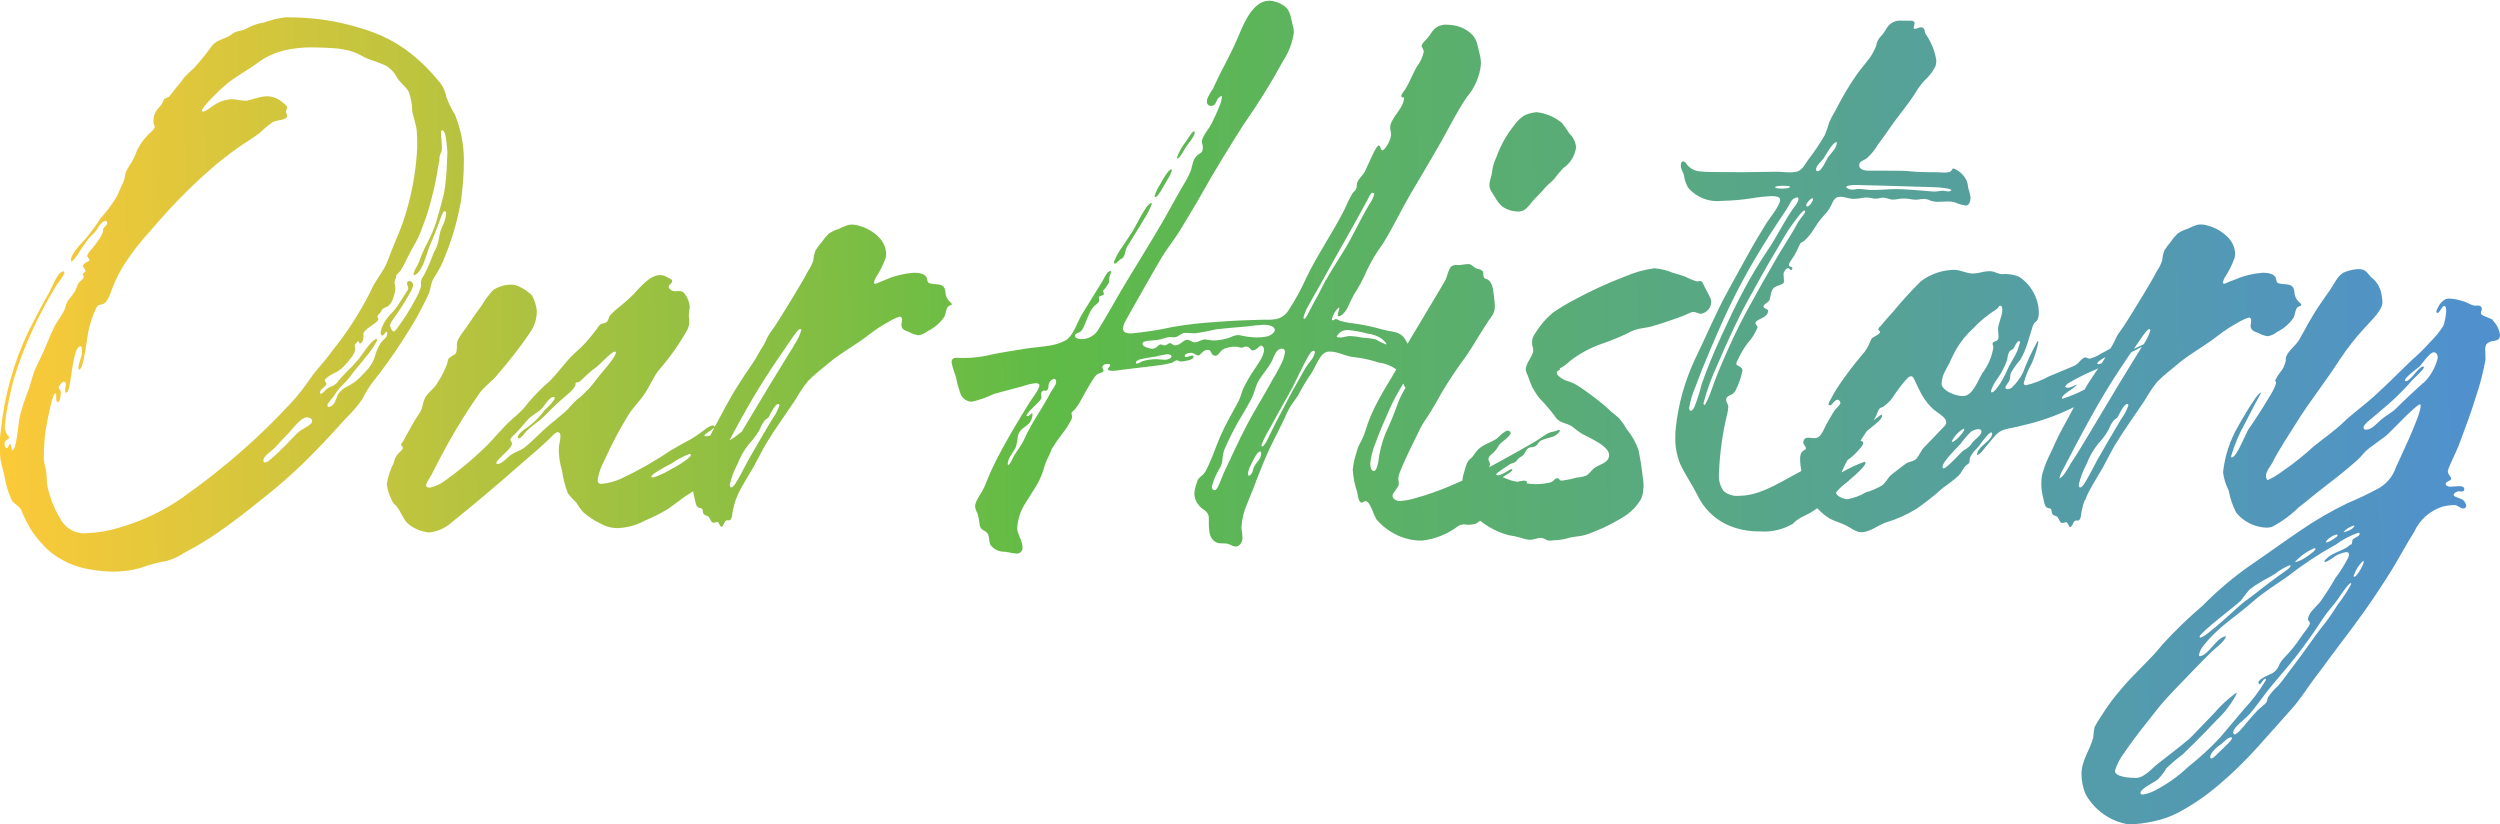
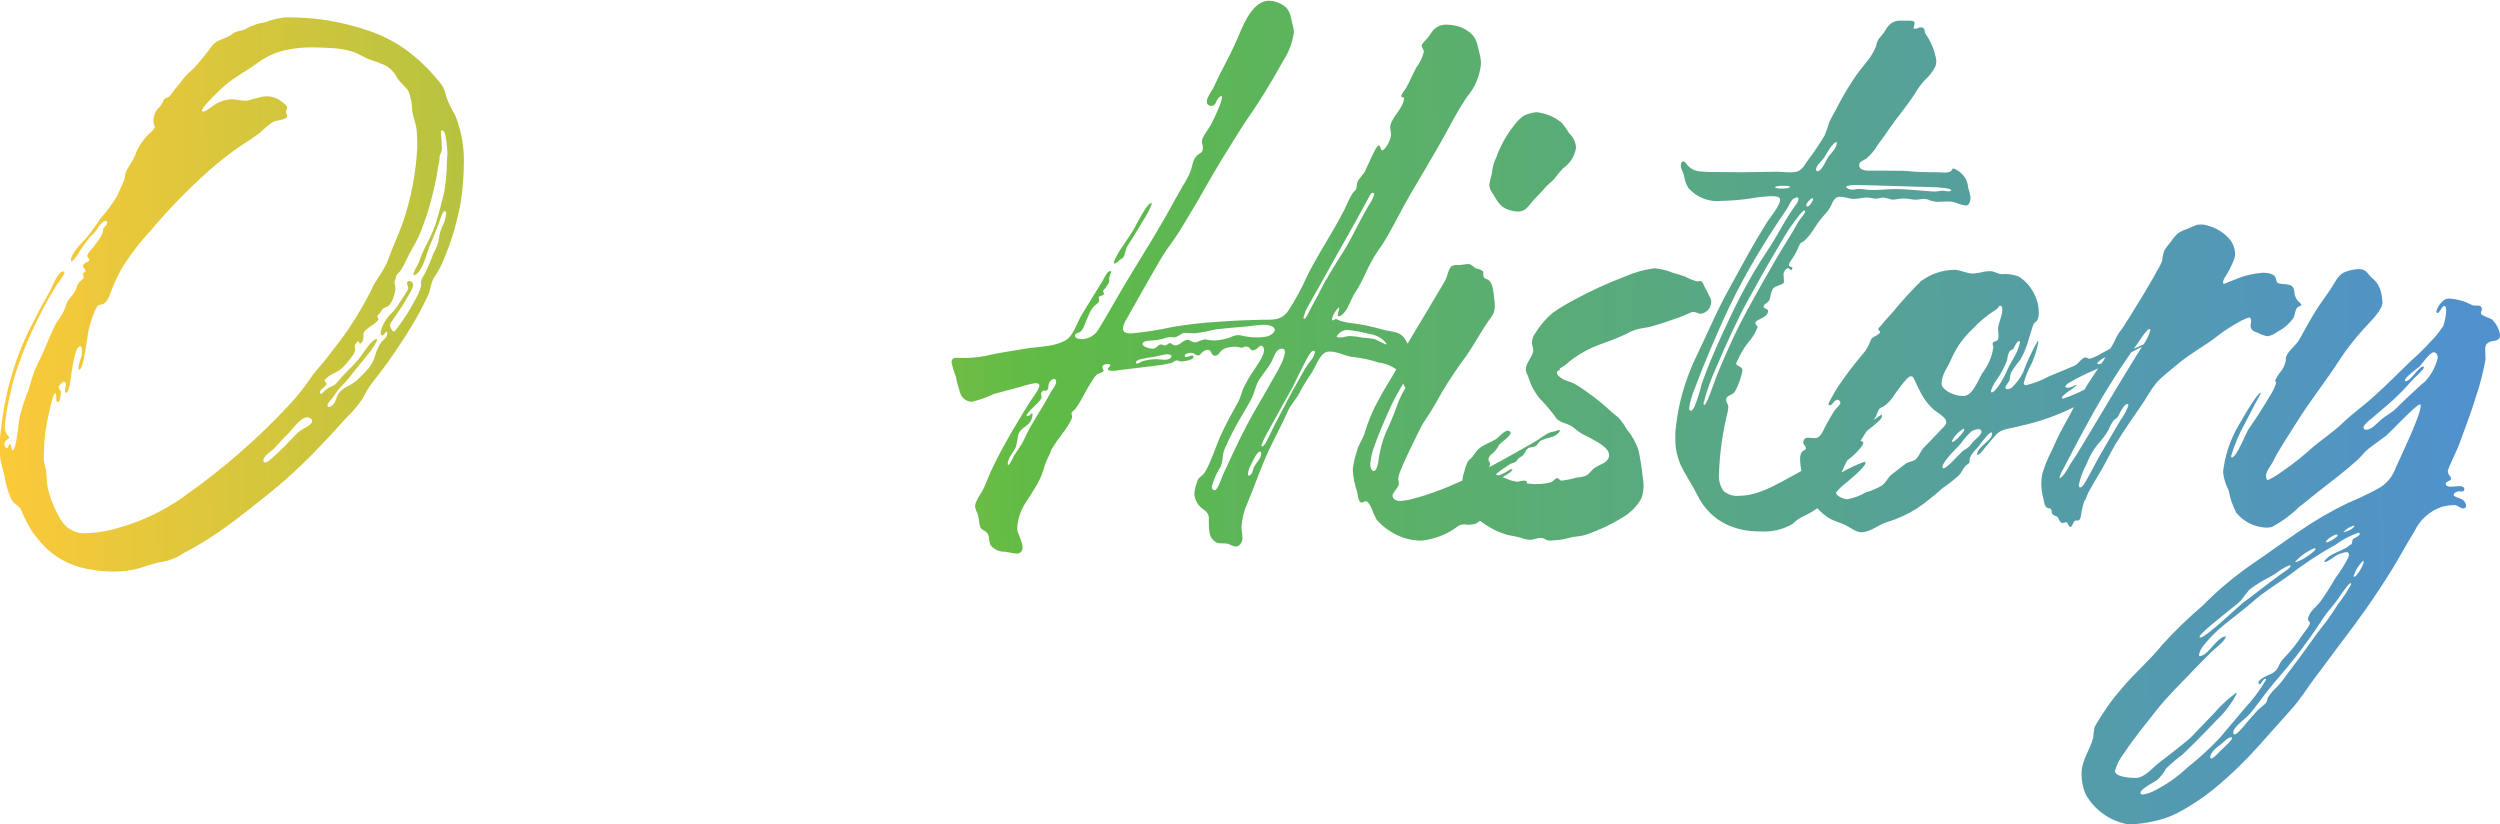
<svg xmlns="http://www.w3.org/2000/svg" xmlns:xlink="http://www.w3.org/1999/xlink" id="Layer_2" data-name="Layer 2" viewBox="0 0 213.68 70.43">
  <defs>
    <style>
      .cls-1 {
        fill: url(#linear-gradient);
      }

      .cls-1, .cls-2, .cls-3, .cls-4, .cls-5, .cls-6, .cls-7, .cls-8, .cls-9, .cls-10, .cls-11, .cls-12 {
        stroke-width: 0px;
      }

      .cls-2 {
        fill: url(#linear-gradient-11);
      }

      .cls-3 {
        fill: url(#linear-gradient-12);
      }

      .cls-4 {
        fill: url(#linear-gradient-10);
      }

      .cls-5 {
        fill: url(#linear-gradient-4);
      }

      .cls-6 {
        fill: url(#linear-gradient-2);
      }

      .cls-7 {
        fill: url(#linear-gradient-3);
      }

      .cls-8 {
        fill: url(#linear-gradient-8);
      }

      .cls-9 {
        fill: url(#linear-gradient-9);
      }

      .cls-10 {
        fill: url(#linear-gradient-7);
      }

      .cls-11 {
        fill: url(#linear-gradient-5);
      }

      .cls-12 {
        fill: url(#linear-gradient-6);
      }
    </style>
    <linearGradient id="linear-gradient" x1="-2.03" y1="21.28" x2="210.58" y2="18.4" gradientUnits="userSpaceOnUse">
      <stop offset="0" stop-color="#ffca39" />
      <stop offset=".43" stop-color="#5fbb46" />
      <stop offset="1" stop-color="#5091cd" />
    </linearGradient>
    <linearGradient id="linear-gradient-2" x1="-2.13" y1="13.79" x2="210.47" y2="10.91" xlink:href="#linear-gradient" />
    <linearGradient id="linear-gradient-3" x1="97.7" y1="18.51" x2="161.65" y2="17.65" xlink:href="#linear-gradient" />
    <linearGradient id="linear-gradient-4" x1="-2.09" y1="17.03" x2="210.52" y2="14.15" xlink:href="#linear-gradient" />
    <linearGradient id="linear-gradient-5" x1="-2.11" y1="15.63" x2="210.5" y2="12.75" xlink:href="#linear-gradient" />
    <linearGradient id="linear-gradient-6" x1="-2.07" y1="18.22" x2="85.59" y2="17.03" xlink:href="#linear-gradient" />
    <linearGradient id="linear-gradient-7" x1="-1.65" y1="49.32" x2="210.96" y2="46.44" xlink:href="#linear-gradient" />
    <linearGradient id="linear-gradient-8" x1="-1.97" y1="25.84" x2="210.64" y2="22.96" xlink:href="#linear-gradient" />
    <linearGradient id="linear-gradient-9" x1="-1.87" y1="33.14" x2="210.74" y2="30.26" xlink:href="#linear-gradient" />
    <linearGradient id="linear-gradient-10" x1="152.94" y1="45.43" x2="201" y2="44.78" xlink:href="#linear-gradient" />
    <linearGradient id="linear-gradient-11" x1="-1.98" y1="24.98" x2="210.63" y2="22.1" xlink:href="#linear-gradient" />
    <linearGradient id="linear-gradient-12" x1="-1.97" y1="25.43" x2="210.63" y2="22.54" xlink:href="#linear-gradient" />
  </defs>
  <g id="Layer_1-2" data-name="Layer 1">
    <g>
      <path class="cls-1" d="M95.27,22.52h0c.08.01.22-.08.37-.25.14-.15.29-.15.39-.31.16-.26.14-.6.31-.88.09-.16.83-1.31,1.4-2.28.29-.43.52-.89.71-1.37,0-.04-.02-.07-.06-.07-.38,0-1.32,1.98-1.53,2.32-.24.37-.56.85-.86,1.31-.33.43-.6.91-.8,1.41,0,.09.03.13.07.14Z" />
-       <path class="cls-6" d="M100.65,13.55h0c.18,0,.64-.87.72-.99.11-.18.74-.91.74-1.2,0-.1-.02-.14-.06-.14-.13,0-.41.46-.74.95-.3.39-.54.82-.71,1.28,0,.06,0,.09.06.09Z" />
-       <polygon class="cls-7" points="129.69 18.08 129.68 18.08 129.68 18.08 129.69 18.08" />
-       <path class="cls-5" d="M99.2,16.36c.22-.36.41-.73.63-1.09.15-.22.26-.46.33-.72,0-.03-.01-.09-.04-.09-.04,0-.12.06-.27.2-.25.33-.48.68-.66,1.05-.22.32-.39.67-.5,1.05,0,.06.02.09.07.09.12-.01.34-.34.43-.49Z" />
+       <path class="cls-5" d="M99.2,16.36Z" />
      <path class="cls-11" d="M128.45,17.68c.36.25.79.38,1.23.4.17.01.34-.02.5-.08.38-.17.69-.68.97-.98.29-.3.61-.61.88-.94.24-.29.54-.49.8-.77.24-.32.49-.63.76-.92.61-.41,1.02-1.06,1.12-1.79-.04-.46-.24-.88-.58-1.2-.19-.31-.4-.61-.63-.89-.61-.51-1.36-.83-2.16-.92-.38.03-.74.13-1.08.29-.31.21-.59.48-.81.79-.68.84-1.21,1.79-1.57,2.81-.19.38-.3.79-.35,1.21,0,.23-.23.77-.23,1.14,0,.4.31.72.5,1.06.16.3.37.57.64.79Z" />
      <polygon class="cls-12" points="98.78 16.85 98.77 16.85 98.77 16.85 98.78 16.85" />
      <path class="cls-10" d="M213.07,27.35c-.19-.17-1.02-.36-1.02-.57,0-.18.07-.22.08-.37,0-.16-.12-.29-.27-.29,0,0-.01,0-.02,0h-.32c-.28,0-.64-.3-1.08-.4-.34-.11-.68-.17-1.04-.2-.16-.01-.32.02-.47.1-.34.25-.58.6-.69,1,0,.08.03.13.11.13.17,0,.36-.6.58-.6.14,0,.15.32.15.47-.03.42-.11.83-.24,1.23-.34.53-.74,1.01-1.19,1.45-.47.53-.98,1.02-1.51,1.48-1.08,1.04-2.12,2.09-3.23,3.1-.86.78-1.81,1.44-2.65,2.25-.76.73-1.68,1.35-2.52,2.04-.84.77-1.73,1.48-2.67,2.12-.38.29-.79.54-1.23.74-.04,0-.16-.07-.16-.39,0-.35.48-.94.55-1.1.55-1.12,1.28-2.16,1.93-3.22.66-1.08,1.4-2.11,2.14-3.14.58-.81,1.16-1.63,1.7-2.47.61-.92,1.29-1.79,2.03-2.6.45-.51,1.43-1.41,1.58-2.08.02-.07.02-.15.02-.22-.02-.35-.07-.69-.17-1.02-.15-.44-.42-.82-.79-1.09-.33-.34-.44-.7-1.05-.7-.44.01-.88.11-1.29.29-.54.27-.83,1-1.16,1.47-.32.47-.66.93-.98,1.41-.6.91-1.14,1.89-1.65,2.83-.29.53-.92.92-1.14,1.49-.03.11-.04.22-.03.33-.07.38-.24.74-.5,1.03-.15.19-.28.4-.39.63-.04.14.09.18.07.25-.12.37-.29.73-.5,1.05-.58.98-1.21,1.97-1.86,2.9-.2.28-1.02,2.42-1.43,2.42-.05,0-.06-.04-.06-.12.29-.98.69-1.93,1.2-2.83.58-1.15,1.18-2.27,1.36-2.58-.16-.09-.78.86-1.28,1.69-.35.58-.64,1.1-.68,1.17-.7,1.2-1.14,2.54-1.29,3.93.06.54.23,1.07.48,1.56.12.67.34,1.31.65,1.91.64.77,1.57,1.23,2.57,1.27.16,0,.32-.02.47-.06.85-.45,1.63-1.02,2.32-1.7.56-.42,1.1-.89,1.64-1.31,1.14-.89,2.29-1.75,3.36-2.72.34-.31.61-.71.97-.98.46-.36.97-.7,1.44-1.06.35-.27,2.61-2.71,2.93-2.71.05,0,.06.05.06.15,0,.82-1.95,4.84-2.11,5.22-.27.81-.84,1.48-1.6,1.87-.82.44-1.67.84-2.53,1.2-1.45.7-2.84,1.51-4.15,2.42-1.41.95-2.78,1.96-4.17,2.9-1.46,1.02-2.83,2.18-4.08,3.45-1.21,1.03-2.36,2.14-3.44,3.33-1.1,1.38-2.45,2.49-3.56,3.85-.59.67-1.13,1.4-1.6,2.16-.23.33-.44.68-.63,1.03-.06.3-.1.6-.12.91-.26,1.04-1,1.92-1,3.1,0,.58.12,1.15.33,1.69.77,1.42,2.16,2.39,3.75,2.63h0c.71-.03,1.42-.12,2.11-.28.7-.14,1.38-.38,2.01-.7,1.27-.67,2.45-1.48,3.54-2.41,1.17-.99,2.26-2.06,3.29-3.2.98-1.07,1.93-2.18,2.9-3.25.81-.89,1.41-1.91,2.14-2.86.69-.89,1.34-1.82,2.03-2.72.75-.98,1.49-1.97,2.2-2.98.78-1.11,1.53-2.25,2.25-3.41.65-1.06,1.23-2.17,1.89-3.21.46-1.02,1.33-1.79,2.39-2.14.35-.09.72-.14,1.08-.14.23,0,.46.29.73.29.13,0,.23-.09.24-.21,0-.01,0-.02,0-.03-.03-.22-.16-.42-.35-.54-.18-.11-.73-.2-.72-.39,0-.14.28-.3.44-.3.09,0,.18.02.26.02.1.01.2-.06.21-.17,0-.01,0-.02,0-.03,0-.18-.18-.26-.42-.26s-.54.05-.77.05c-.21,0-.4-.09-.4-.27,0-.2.45-.2.47-.42.01-.14-.29-.34-.29-.63,0-.27.73-1.64.98-2.33.49-1.33,1-2.65,1.41-4.01.36-1.04.63-2.11.83-3.19,0-.06,0-.12,0-.18,0-.17-.02-.39-.02-.6-.02-.18.01-.37.09-.54.16-.18.4-.28.64-.29.28-.05.54-.12.53-.52-.06-.46-.28-.89-.61-1.23ZM201.17,44.92s.05,0,.07.02c-.1.31-.78.55-.94.54.23-.27.53-.46.87-.55ZM199.71,45.69c.05,0,.09.02.09.07,0,.15-.77.6-.93.6-.04,0-.06-.02-.06-.05,0-.17.65-.61.9-.62ZM197.82,46.85s.09.02.09.07c0,0,0,.02,0,.02,0,.09-.37.39-.77.65-.27.2-.58.35-.9.45h0s-.06,0-.08-.01c.46-.51,1.02-.91,1.66-1.18ZM191.5,51.38c.24-.34.49-.66.76-.98.28-.22.58-.43.89-.61.29-.19.89-.48,1.32-.75.37-.3.79-.55,1.23-.73.05,0,.08.02.08.07,0,.14-.51.47-.52.48-.42.28-.81.59-1.22.89-.76.56-1.47,1.16-2.24,1.7-.34.24-3.26,3.04-3.72,3.04h0c-.06,0-.08-.02-.08-.07,0-.33,3.24-2.77,3.49-3.05ZM189.97,64c-.39.39-.81.83-.94.83h0c-.07,0-.12-.03-.12-.12,0-.35.53-.84.95-1.12.11-.07.54-.57.83-.57.06,0,.09.03.08.09-.03.18-.4.5-.79.89ZM199.78,51.73c-.35.51-.66,1.04-1.05,1.52-.99,1.23-1.85,2.57-2.82,3.81-.42.53-.78,1.11-1.24,1.6-.31.28-.58.59-.81.93-.1.19-.06.3-.14.43-.12.2-.62.53-.8.74-.33.37-.68.74-.99,1.13-.04.05-.69.88-.92.88h0c-.08,0-.13-.03-.13-.18,0-.45,1.09-1.19,1.41-1.57.49-.57.92-1.19,1.38-1.79.8-1.03,1.69-1.99,2.5-3.03.87-1.11,1.66-2.22,2.42-3.4.39-.59.9-1.1,1.3-1.69.06-.09.84-1.27,1.03-1.27.03,0,.04.02.04.08-.34.63-.73,1.23-1.18,1.79ZM200.9,46.53c-.53.55-1.46.65-2,1.17-.15.14-.24.25-.24.28s.03.05.08.05c.21,0,.83-.5.98-.57.26-.14.54-.23.83-.27.13,0,.22.05.22.2,0,.1-.03.2-.07.29-.31.61-.68,1.18-1.09,1.73-.39.69-.83,1.37-1.29,2.02-.32.42-1.05.94-1.05,1.52,0,.14.16.14.16.31,0,.24-.53.83-.7,1.1-.44.67-.94,1.3-1.51,1.88-.2.2-.35.43-.45.68-.11.26-.3.48-.54.62-.08.05-1.17.45-1.2.79,0,.05.03.15.1.15.14,0,.29-.47.51-.47.03,0,.04.06.04.1-.53.9-1.16,1.73-1.87,2.49-.92,1.11-1.87,2.2-2.03,2.41-.86.92-1.78,1.77-2.77,2.55-.87.83-1.86,1.52-2.94,2.06-.29.15-.61.24-.93.29-.11,0-.19-.04-.19-.14,0-.36,1.18-.91,1.46-1.13.29-.28.54-.61.74-.96.44-.43.91-.83,1.41-1.2.22-.21,1.7-1.64,2.93-2.96.68-.64,1.25-1.39,1.68-2.22,0-.05-.01-.08-.05-.08-.68.5-1.31,1.08-1.86,1.72-.95.98-1.94,2.04-2.15,2.22-.86.72-1.75,1.4-2.64,2.09-.53.41-1.19,1.24-1.91,1.24-.42,0-1.79-.06-1.79-.6.16-.56.44-1.09.8-1.55.84-1.27,1.82-2.45,2.76-3.65.94-1.2,2.02-2.21,3.06-3.32.52-.55,1.06-1.08,1.6-1.62.31-.31,1.21-.97,1.27-1.36-.62,0-1.29,1.16-1.8,1.5-.12.1-.26.16-.41.19-.07,0-.1-.04-.1-.11.07-.3.2-.58.4-.81.54-.67,1.15-1.28,1.82-1.81.8-.66,1.66-1.28,2.4-1.94.92-.82,2.02-1.47,3.02-2.19,1.27-.99,2.61-1.88,4.02-2.65.59-.44,1.24-.78,1.93-1.03.1,0,.15.01.15.09,0,.2-.5.36-.57.45-.12.16-.02.32-.18.49ZM201.22,49.3h0s-.05,0-.05-.07c.16-.5.44-.95.82-1.3.02,0,.04.06.04.09,0,.26-.59,1.28-.81,1.28ZM207.11,32.73c-.78.71-1.56,1.43-2.3,2.17-.36.36-.9.63-1.29.97-.37.32-.81.86-1.3.86h0c-.11,0-.2-.07-.21-.18,0-.27.64-.73.8-.87.57-.5,1.17-.98,1.73-1.49.59-.55,1.14-1.12,1.67-1.73.1-.12.95-.85.97-1.07,0-.04-.02-.06-.08-.06-.36,0-1.07,1.25-1.46,1.25-.08,0-.09-.03-.09-.07,0-.27,1.21-1.13,1.28-1.21.17-.19.86-1.19,1.18-1.19.26,0,.35.26.35.49-.2.82-.63,1.57-1.23,2.15Z" />
      <path class="cls-8" d="M178.2,42.8c.13-.35.28-.69.47-1.02.34-.62.72-1.21,1.07-1.83.36-.65.68-1.32,1.06-1.96.79-1.31,1.7-2.54,2.54-3.81.3-.54.65-1.06,1.04-1.54.53-.55,1.16-1.02,1.74-1.51,1.1-.94,2.38-1.58,3.5-2.48.51-.39,1.04-.74,1.61-1.05.31-.19.64-.35.98-.46.16,0,.2.13.2.27,0,.14-.02.27-.05.41,0,.45.36.52.64.63.25.15.53.24.82.29.3-.05.57-.18.81-.37.57-.28,1.05-.7,1.41-1.22.12-.24.13-.68.32-.87.13-.13.34-.12.34-.22,0-.04-.04-.1-.12-.18-.22-.17-.37-.4-.44-.67-.05-.27-.02-.59-.27-.77-.27-.19-.68-.13-.98-.19s-.3-.15-.36-.43c-.08-.41-.66-.51-1.11-.51-.82.06-1.62.25-2.38.58-.19.07-.37.14-.55.21-.12.07-.25.12-.38.15-.08,0-.11-.04-.11-.1.02-.14.06-.27.13-.39.36-.54.65-1.12.87-1.73.03-.11.04-.23.04-.35-.02-.54-.25-1.05-.65-1.43-.46-.46-1.04-.79-1.67-.96-.3-.11-.63-.13-.95-.07-.27.1-.54.21-.8.34-.3.09-.58.22-.84.4-.21.2-.4.42-.56.67-.21.24-.4.49-.57.76-.11.29-.17.59-.2.9-.11.3-.25.59-.43.85-.16.31-.33.62-.51.92-.37.65-.77,1.29-1.16,1.93-.38.62-.76,1.25-1.16,1.86-.21.32-.47.62-.64.95-.1.24-.22.48-.35.71-.06.09-.11.18-.16.27-.27.15-.53.31-.82.45-.3.19-.62.34-.96.43-.16,0-.24-.11-.36-.11-.16,0-.34.17-.49.33-.16.2-.36.35-.6.44-.69.3-1.39.58-2.08.87-.6.33-1.23.57-1.89.73-.14,0-.22-.05-.22-.18.16-.6.4-1.18.71-1.73.23-.56.42-1.14.54-1.73,0-.08-.02-.13-.06-.13-.49.87-.91,1.78-1.26,2.71-.24.47-.55.89-.93,1.25-.1.09-.24.15-.38.15-.11,0-.18-.05-.18-.14,0-.19.28-.42.34-.61.07-.22.05-.45.14-.67.23-.38.49-.75.78-1.08.25-.42.45-.88.6-1.35.17-.51.3-1.03.47-1.53.14-.43.33-.29.45-.65.05-.17.08-.34.07-.52,0-.64-.19-1.27-.52-1.83-.29-.5-.7-.93-1.19-1.24-.46-.18-.95-.25-1.44-.21-.18-.01-.35-.06-.51-.13-.19-.09-.39-.13-.6-.12-.15,0-.31.02-.46.05-.29.08-.58.13-.87.15-.63,0-1.1-.32-1.65-.32-1.03.02-2.02.36-2.84.98-.83.82-1.62,1.68-2.36,2.59-.35.39-.72.78-1.04,1.2-.1.1-.24.19-.24.33,0,.08.15.13.15.2,0,.15-.18.23-.3.31-.34.22-.41.15-.55.55-.16.41-.39.79-.69,1.12-.7.82-1.35,1.68-1.96,2.58-.27.39-.51.81-.73,1.23-.08.12-.14.25-.18.39,0,.06.03.1.14.1.18,0,.38-.48.64-.48.14.03.24.15.24.29,0,.15-.38.46-.49.63-.25.37-.46.77-.69,1.16-.19.33-.39.94-.73,1.14-.09.05-.2.07-.31.07-.18,0-.37-.04-.54-.04-.08,0-.16.02-.23.05-.12.09-.19.23-.18.38,0,.14.22.32.22.47,0,.19-.21.11-.4.41-.07.17-.1.36-.09.54,0,.33.05.66.1.99-.07.04-.13.09-.2.12-1.39.72-3.05,1.83-4.65,1.98-.15.01-.31.03-.49.03-.47.04-.94-.1-1.3-.41-.3-.42-.44-.93-.4-1.45.06-1.75.3-3.49.72-5.19.05-.19.07-.37.08-.57,0-.2-.18-.33-.18-.59,0-.22.15-.3.33-.39.2-.07.36-.2.46-.39.28-.54.48-1.11.6-1.71,0-.39-.53-.38-.53-.58.02-.14.08-.28.16-.39.22-.5.5-.97.83-1.4.36-.39.64-.84.83-1.33,0-.17-.18-.18-.18-.39s.75-.43.91-.64c.09-.1.16-.22.18-.36,0-.21-.4-.2-.4-.39s.39-.35.48-.51c.12-.2.11-.57.23-.82.12-.26.16-.32.65-.5.32-.12.39-.17.39-.31,0-.08-.01-.18-.02-.32,0-.11-.02-.22-.02-.31,0-.21.23-.51.39-.51.1,0,.16.16.24.16s.12-.08.13-.15c.02-.15-.3-.12-.3-.25,0-.22.22-.47.33-.64.11-.16.21-.33.3-.51.08-.14.14-.29.21-.45.04-.11.09-.2.16-.3.07-.08.13-.04.34-.22.27-.26.52-.55.72-.87.14-.21.28-.42.4-.61.19-.26.39-.52.61-.75.25-.26.45-.56.6-.89.19-.47.38-.62.73-.62s.72.16,1.05.18h.11c.38,0,.81-.12,1.12-.12.21.02.43.05.64.1.04,0,.08,0,.11,0,.25,0,.41-.09.68-.09.23.04.45.1.67.17.05,0,.09,0,.14,0,.23,0,.45-.07.63-.08.1,0,.2-.01.29-.01.2,0,.4.02.6.06.12.02.25.04.38.04.17,0,.33-.02.49-.05.09-.01.17-.02.26-.02.2.02.39.07.56.16.2.06.42.1.63.09.27,0,.55-.03.82-.03.22,0,.43.02.64.09.3.13.61.22.93.26.26,0,.38-.42.38-.68-.04-.28-.11-.55-.2-.82-.02-.23-.07-.45-.15-.66-.23-.46-.62-.82-1.1-1.01-.17,0-.11.2-.31.28-.14.05-.28.07-.43.07-.33,0-.53-.03-.73-.03-.23,0-.76,0-1.42-.02-.51-.01-.87-.08-1.46-.1-.89-.02-2.49-.01-2.91-.01-.52,0-.81-.2-.81-.42,0-.35.13-.34.61-.61.39-.34.73-.75.99-1.2.35-.46.69-.93,1.01-1.41.68-.99,1.49-1.92,2.14-2.93.24-.42.53-.82.87-1.18.38-.34.69-.75.91-1.21.04-.15.06-.31.06-.47-.13-.83-.46-1.62-.95-2.31-.07-.15,0-.32-.16-.45-.05-.04-.12-.07-.19-.07-.17,0-.35.13-.5.13-.11,0-.14-.03-.14-.08.04-.13.07-.27.08-.41,0-.15-.15-.19-.34-.2h-.38c-.13,0-.25,0-.37,0-.43-.05-.85.11-1.14.43-.23.28-.34.58-.61.86-.25.24-.4.55-.45.88-.19.48-.45.93-.79,1.33-.33.43-.69.84-.95,1.23-.59.86-1.12,1.76-1.6,2.69-.21.43-.49.84-.67,1.28-.1.37-.23.74-.38,1.09-.43.73-.9,1.44-1.42,2.11-.28.39-.49.87-.96,1-.2.05-.4.07-.6.06-.41,0-.85-.06-1.2-.05l-2.87.04c-.76,0-1.95-.02-2.73-.02-.29,0-.57-.02-.86-.05-.47-.02-.91-.26-1.18-.65-.06-.11-.16-.18-.28-.21-.12,0-.2.12-.2.39,0,.29.22.54.28.85.04.37.17.73.37,1.04.71.82,1.79,1.23,2.87,1.1.85-.02,1.69-.09,2.53-.22.56-.1,1.12-.16,1.68-.19.5,0,.76.1.76.32,0,.48-.92,1.6-1.14,1.94-.58.93-1.13,1.86-1.65,2.81-.56.99-1.1,2-1.65,3-1.06,1.91-1.89,3.94-2.85,5.9-.86,1.85-1.42,3.83-1.63,5.85-.03.27-.05.55-.04.82-.02.77.13,1.54.42,2.26.43.93,1.04,1.79,1.5,2.72.51,1.04,1.34,1.89,2.38,2.41.91.44,1.92.65,2.93.63h-.01c.98.08,1.96-.15,2.81-.64.23-.24.5-.44.79-.59.46-.2.89-.45,1.3-.74,0,0,.01,0,.02-.01.31.35.67.65,1.07.89.42.22.89.35,1.32.55.45.21.87.61,1.39.61h0c.77-.01,1.45-.65,2.16-.86.9-.27,1.76-.66,2.56-1.16.78-.54,1.52-1.13,2.23-1.77.47-.32.92-.67,1.35-1.05.24-.24.35-.57.58-.82.1-.11.25-.17.31-.26.08-.12.02-.32.08-.46.08-.18.19-.34.31-.49.17-.2.37-.38.51-.58.26-.35.78-1.07,1-1.08.04,0,.07.03.07.11,0,.47-.79.88-1.14,1.38-.1.13-.15.28-.15.44.11-.02.21-.08.29-.16.15-.16.29-.33.42-.5.3-.35.59-.72.9-1.06.21-.22.47-.38.77-.46.42-.13.9-.17,1.34-.31,1.58-.34,3.11-.88,4.56-1.6-.36.67-.71,1.34-1.08,2-.33.59-.57,1.21-.86,1.81-.31.59-.56,1.21-.75,1.85-.07.29-.1.58-.1.87,0,.44.07.88.18,1.3.07.28.08.67.37.79.1.05.17-.01.27.09.09.1.05.23.09.34.1.28.34.18.5.37.11.14.17.48.4.48.15,0,.24-.07.32-.07.05,0,.1.05.16.18.06.13.12.23.18.24.05,0,.1-.04.18-.17.09-.15.1-.3.26-.38.07-.02.13-.02.2,0,.28,0,.29-.53.33-.76.06-.34.15-.67.27-.99ZM158.43,15.81c.09,0,.18,0,.27,0,.19,0,1.69.04,3.29.09,1.23.04,2.53.08,3.34.1.2,0,1.45.08,1.45.26,0,.07-.2.11-.28.1-.12,0-.32-.06-.4-.06-.23,0-.51.07-.72.07h0c-.33,0-.66-.05-.99-.07-.78-.05-1.54-.14-2.36-.14-.76,0-1.52.11-2.3.07-.29-.02-.54-.08-.83-.08-.2,0-.4.06-.59.06-.1,0-.2-.02-.29-.06-.16-.07-.22-.13-.22-.17,0-.11.39-.15.63-.17ZM155.85,13.56c.26-.36.71-1.32,1.13-1.43,0,.03.01.07.01.1,0,.41-.49.87-.7,1.15-.21.29-.57,1.26-.96,1.26h0c-.09,0-.11-.1-.11-.18,0-.28.49-.71.64-.91ZM154.91,16.93s.06.03.06.07c0,.18-.31.65-.49.65h0c-.08,0-.1-.05-.1-.11,0-.18.38-.6.54-.6ZM151.72,16.01c0-.08.26-.13.65-.13.47,0,.63.04.63.08,0,.11-.35.16-.69.16-.3,0-.59-.04-.59-.12ZM144.85,34.73c-.05.09-.17.38-.34.38h0c-.1,0-.14-.17-.14-.24.1-.59.27-1.18.51-1.73.34-.93.81-2.1,1.31-3.28.56-1.32,1.15-2.65,1.62-3.63.72-1.51,1.52-2.99,2.39-4.44.58-.97,1.18-1.92,1.8-2.85.25-.37.5-.74.74-1.11.14-.21.35-.72.55-.84.09-.06.2-.11.31-.12.08,0,.12.05.12.13-.02.18-.1.35-.21.49-.94,1.24-1.59,2.69-2.47,3.97-.75,1.12-1.44,2.28-2.07,3.47-.66,1.24-1.26,2.52-1.84,3.78-.61,1.34-1.2,2.74-1.69,4.13-.15.64-.35,1.27-.59,1.88ZM145.67,34.62s-.07-.04-.07-.16c.29-1.1.68-2.18,1.16-3.21.4-.96.87-2.01,1.33-2.98.46-.98.9-1.88,1.27-2.53s.73-1.33,1.1-1.99c.43-.77.87-1.54,1.33-2.3s.89-1.59,1.43-2.3c.12-.16.81-1.16,1-1.16.04,0,.07.02.07.1,0,.14-.29.44-.43.64-.23.31-.39.67-.59,1-.41.7-.86,1.38-1.27,2.07-.91,1.56-1.8,3.13-2.66,4.71-.83,1.52-1.54,3.07-2.22,4.67-.33.76-.62,1.53-.89,2.3-.03.09-.41,1.13-.56,1.14ZM164.47,38.21c-.29.31-.41.7-.67.99-.25.28-.61.21-.92.44-.4.3-.81.61-1.2.92-.35.28-.47.7-.85.95-.43.25-.89.45-1.37.58-.48.29-1.01.48-1.56.58h0c-.25,0-.91-.22-.98-.56.21-.26.44-.5.7-.7.21-.17,1.83-1.48,1.83-1.85,0-.04-.03-.08-.07-.09,0,0-.01,0-.02,0-.68.24-1.33.56-1.96.91.15-.36.31-.71.51-1.05.34-.25.66-.52.93-.84.12-.15.42-.43.42-.64,0-.11-.13-.14-.24-.18.18-.27.36-.55.54-.83.08-.06.17-.13.25-.2.51-.4,1.04-.82,1.05-1.06,0-.05,0-.14-.06-.14-.23.15-.45.32-.67.48.07-.11.14-.22.21-.33.09-.17.15-.45.26-.6.13-.19.17-.12.37-.23.41-.28.75-.66,1-1.09.3-.44.63-.87.99-1.27.17-.19.29-.24.39-.24.12,0,.19.09.31.36.19.41.37.8.58,1.18.26.47.59.89.98,1.26.3.27.85.55,1.06.89.04.09.07.18.07.28,0,.21-.29.42-.5.65-.44.48-.9.94-1.35,1.41ZM168.61,37.79c-.17.29-.43.53-.74.68-.24.13-1.41,1.53-1.75,1.56h0c-.06,0-.09-.03-.09-.12,0-.48,1.35-1.74,1.55-1.98.27-.38.57-.73.91-1.05.17-.11.37-.18.58-.2.16,0,.29.05.29.24,0,.25-.61.69-.75.88ZM166.82,37.72c.22-.45.57-.82,1.01-1.08.04,0,.06.02.06.08,0,.18-.78,1.05-1.02,1.05h0s-.05-.02-.05-.06ZM169.39,31.98c-.34.56-.8,1.87-1.59,1.87h0c-.88,0-1.85-.58-1.85-1.03.01-.41.13-.8.33-1.16.23-.4.44-.81.62-1.23.42-.88,1-1.67,1.72-2.33.59-.64,1.26-1.19,2-1.65.18-.11.23-.32.32-.32.19,0,.2.21.2.35,0,.58-.36,1.12-.36,1.69,0,.2.04.42.04.61,0,.1-.02.2-.07.28-.06.06-.15.1-.23.12-.12.04-.22.07-.21.22,0,.09.07.18.07.28-.13.84-.48,1.63-1.01,2.3ZM170.93,32.82c-.21.32-.52.73-.7.72-.04,0-.06-.05-.06-.14.13-.38.32-.73.56-1.04.35-.5.63-1.04.83-1.61.02-.24.08-.47.17-.68.1-.15.23-.14.35-.26.07-.07.3-.67.5-.67.04,0,.07.07.07.17-.1.35-.22.69-.38,1.01-.23.43-.49.82-.69,1.27-.18.43-.4.84-.65,1.24ZM182.87,29.11c.32-.48.68-.98.82-.98.08,0,.11.04.1.13-.13.41-.32.8-.56,1.16-.13.07-.27.11-.39.19-.15.07-.3.14-.46.21.16-.23.33-.47.48-.7ZM179.76,30.63c.06-.04.13-.07.2-.1-.1.17-.2.35-.32.52-.08.03-.16.06-.25.08-.09,0-.13-.03-.13-.07,0-.09.19-.25.5-.43ZM176.34,34.08c-.05,0-.1-.02-.1-.07,0-.14.24-.33.51-.53.28-.17.55-.37.79-.6-.24.04-.53.26-.79.26-.15,0-.22-.04-.22-.1s.09-.17.24-.28c.76-.45,1.55-.84,2.37-1.18.07-.03.13-.06.2-.1-.32.47-.64.95-.95,1.44-.08.12-.14.25-.21.37-.58.31-1.2.57-1.83.77ZM176.94,39.72c-.24.37-.53.98-.92,1.18.06-.3.18-.58.34-.83.15-.29.31-.59.46-.88.29-.55.58-1.11.87-1.66.63-1.18,1.27-2.35,1.95-3.5.66-1.12,1.36-2.21,2.09-3.29.14-.21.29-.42.43-.63.31-.15.61-.31.91-.47-.27.45-.6.97-.95,1.54-.71,1.15-1.41,2.31-2.1,3.47-.69,1.15-1.37,2.3-2.07,3.45-.33.55-.67,1.09-1.03,1.62ZM177.81,41.66c-.11,0-.13-.07-.13-.24.14-.61.36-1.2.66-1.75.23-.61.55-1.18.96-1.7.37-.39.69-.82.95-1.29.1-.29.26-.55.45-.79.13-.12.25-.13.33-.29.07-.14.51-1.07.78-1.07.06,0,.1.04.11.09,0,0,0,.01,0,.02-.15.44-.37.86-.65,1.23-.66,1.13-1.34,2.25-1.98,3.39-.31.55-.57,1.12-.89,1.66-.1.17-.39.74-.59.74h0Z" />
-       <path class="cls-9" d="M81.4,26.06s-.04-.09-.12-.18c-.22-.17-.37-.4-.44-.67-.05-.27-.02-.59-.27-.77-.27-.19-.68-.13-.98-.19-.31-.06-.3-.15-.36-.43-.08-.41-.66-.51-1.11-.51-.82.06-1.62.25-2.38.58-.19.07-.37.14-.55.22-.12.07-.25.12-.38.15-.07,0-.11-.04-.11-.1.02-.14.06-.27.13-.39.36-.54.65-1.12.87-1.73.03-.11.04-.23.04-.35-.02-.54-.25-1.05-.64-1.43-.46-.46-1.04-.79-1.67-.96-.3-.11-.63-.13-.95-.07-.27.1-.54.21-.8.34-.3.09-.58.22-.84.4-.21.2-.4.42-.56.67-.21.23-.4.49-.57.75-.11.29-.17.59-.2.9-.11.3-.25.59-.43.85-.16.31-.33.62-.51.92-.37.65-.77,1.29-1.16,1.93-.38.62-.76,1.25-1.16,1.86-.21.31-.47.62-.64.95-.1.24-.22.48-.35.71-.35.52-.6,1.08-.97,1.6-.42.59-.81,1.2-1.2,1.81-.8,1.25-1.47,2.6-2.18,3.9-.07.13-.13.26-.19.4-.12.03-.25.07-.34.07-.13,0-.18-.02-.18-.06,0-.15.89-.6.89-.76,0-.04-.04-.1-.18-.1-.32,0-.83.49-1.01.6-.27.2-.55.39-.84.56-.6.32-1.18.64-1.77.99-1.35.92-2.77,1.72-4.25,2.41-.52.23-1.07.38-1.63.43-.26-.01-.33-.13-.33-.35.09-.56.28-1.09.54-1.59.34-.75.7-1.48,1.08-2.2.32-.59.65-1.17,1.01-1.75.41-.67.91-1.11,1.35-1.76.41-.59.76-1.41,1.18-1.99.95-1.08,1.78-2.25,2.49-3.5.12-.23.19-.49.18-.76,0-.09-.01-.17-.02-.26-.01-.08-.02-.16-.02-.24.01-.22.04-.44.08-.66,0-.04,0-.07,0-.11-.04-.4-.19-.77-.43-1.08-.11-.16-.3-.25-.5-.23-.1,0-.2.01-.3.01-.16.01-.32-.04-.43-.15-.1-.1-.14-.16-.14-.22,0-.2.3-.3.3-.48s-.18-.19-.38-.32c-.19-.13-.42-.2-.65-.21-.86,0-1.67,1-2.23,1.6-.48.48-.99.92-1.52,1.34-.19.16-.37.33-.53.51-.15.19-.11.45-.33.59-.19.13-.34.05-.55.23-.08.09-.15.18-.21.28-.2.25-.38.51-.59.75-.33.41-.7.8-1.09,1.15-.92.76-1.57,1.82-2.43,2.65-.63.54-1.21,1.13-1.75,1.76-.38.51-.82.97-1.32,1.37-.96.81-1.71,1.87-2.64,2.71-.99.94-2.04,1.81-3.15,2.6-.39.31-.85.52-1.34.63-.24,0-.32-.08-.32-.2,0-.24.33-.64.47-.92.46-.93.94-1.83,1.44-2.73.81-1.44,1.69-2.85,2.64-4.2.41-.58.98-.95,1.45-1.49.51-.6,1.01-1.2,1.5-1.82.49-.62.94-1.24,1.37-1.88.39-.55.6-1.2.59-1.88-.05-.45-.19-.89-.4-1.29-.41-.42-.91-.73-1.47-.91-.1-.02-.2-.03-.3-.03-.55,0-1.1.16-1.56.46-.37.4-.7.84-.98,1.32-.49.64-.93,1.32-1.39,1.98-.23.3-.45.61-.63.94-.07.13-.1.27-.1.42,0,.2,0,.41-.04.61-.06.25-.18.23-.42.4-.33.23-.27.17-.37.62-.2.55-.46,1.07-.78,1.55-.27.55-.74.8-1.06,1.29-.15.28-.25.58-.29.9-.08.24-.21.47-.36.68-.32.47-.56.92-.84,1.42-.14.26-.3.53-.42.78-.06.13-.18.15-.19.31,0,.08.15.17.15.23,0,.2-.17.3-.46.6-.16.22-.27.46-.32.73-.3.57-.49,1.18-.59,1.81.05.47.2.93.42,1.35.14.34.22.32.39.52.36.42.54,1.01.92,1.44.53.48,1.2.77,1.91.82h0c.69-.08,1.35-.36,1.87-.83,1.07-.85,2.11-1.72,3.15-2.6.75-.63,1.49-1.27,2.23-1.92.68-.58,1.35-1.17,2.03-1.76.3-.26.59-.54.89-.81.23-.22.58-.65.79-.65.18,0,.24.16.24.36,0,.32-.14.77-.14.97-.02.66.08,1.31.27,1.93.09.67.26,1.33.5,1.96.22.29.46.55.72.8.17.27.35.53.55.78.45.4.94.73,1.48.99.47.27,1,.42,1.54.41.81-.04,1.61-.26,2.32-.65.67-.28,1.32-.61,1.94-.98.54-.37,1.04-.78,1.58-1.15.2-.11.39-.24.58-.37.03.21.07.41.13.62.07.28.08.67.36.79.1.05.17-.01.27.09.1.1.05.23.09.34.1.28.34.18.5.37.11.14.17.48.4.48.15,0,.24-.07.32-.07.05,0,.1.05.16.18s.12.23.18.24h0c.05.01.11-.04.18-.17.08-.15.09-.3.26-.38.07-.02.13-.02.2,0,.28,0,.29-.53.33-.76.06-.34.15-.67.26-.99.13-.35.28-.69.47-1.02.34-.62.72-1.21,1.07-1.83.36-.65.68-1.32,1.06-1.96.79-1.31,1.7-2.54,2.54-3.81.3-.54.65-1.06,1.04-1.54.53-.55,1.16-1.02,1.74-1.51,1.1-.94,2.38-1.58,3.5-2.48.51-.39,1.04-.74,1.61-1.05.31-.2.64-.35.98-.47.16,0,.2.13.2.27,0,.14-.02.27-.05.41,0,.46.36.52.64.63.25.15.53.24.82.29.3-.05.57-.18.81-.37.57-.28,1.05-.7,1.41-1.22.12-.24.13-.68.32-.87.13-.13.34-.12.34-.22ZM50.22,33.32c-.28.31-.58.59-.91.84-.37.31-.65.72-1.01,1.04-.43.37-.87.73-1.31,1.09-.75.62-1.41,1.37-2.17,1.97-.38.3-.85.37-1.23.68-.21.16-.71.72-1.04.72-.1,0-.13-.05-.13-.1,0-.11.2-.28.3-.4.28-.32,1.04-.9,1.04-1.24,0-.13-.14-.22-.14-.34,0-.15.26-.35.38-.47.4-.39.71-.79,1.08-1.21.34-.39.82-.59,1.2-.95.23-.22.67-1.02,1.01-1.02.05,0,.12.01.12.09,0,.2-.48.67-.51.7-.23.2-.44.43-.61.67-.43.52-.93.97-1.5,1.33-.09.07-.54.43-.54.63,0,.06.04.12.1.12,0,0,0,0,0,0,.2,0,.55-.53.61-.58.24-.24.49-.45.76-.66.37-.27.71-.56,1.03-.89.56-.58,1.16-1.13,1.78-1.65.25-.2.47-.44.64-.71.05-.08-.02-.19.05-.27.05-.06.22-.01.28-.06.27-.25.56-.51.83-.76.19-.18.4-.35.63-.5.22-.16,1.33-1.34,1.58-1.34.07,0,.1.04.1.1-.02.41-1.43,1.95-1.56,2.14-.26.36-.53.7-.83,1.03ZM57.57,39.98c-.53.35-1.11.62-1.71.83-.15,0-.2-.03-.19-.09.07-.26,1.54-1.01,1.72-1.1.47-.34.99-.61,1.53-.82.08,0,.13.02.13.09,0,.18-.71.67-1.47,1.11ZM66.62,34.65c-.15.44-.37.86-.65,1.23-.66,1.13-1.34,2.25-1.98,3.39-.31.55-.57,1.12-.89,1.66-.1.17-.4.73-.59.73h0c-.11,0-.13-.07-.13-.25.14-.61.36-1.2.66-1.75.23-.61.55-1.18.96-1.69.37-.39.69-.82.95-1.29.1-.29.26-.55.45-.79.13-.12.25-.13.33-.29.07-.14.51-1.07.78-1.07.05,0,.1.04.11.09,0,0,0,.01,0,.02ZM67.86,29.54c-.29.47-.64,1.04-1.02,1.65-.71,1.15-1.41,2.31-2.1,3.47-.45.74-.89,1.49-1.34,2.23-.34.27-.67.55-.88.65-.05.03-.11.05-.16.07.01-.03.03-.05.04-.08.63-1.18,1.27-2.35,1.95-3.5.66-1.12,1.36-2.21,2.09-3.29.37-.55.76-1.09,1.12-1.64.32-.48.68-.98.82-.98.08,0,.11.04.1.13-.14.46-.35.89-.63,1.28Z" />
-       <polygon class="cls-4" points="176.97 45.1 176.97 45.1 176.97 45.1 176.97 45.1" />
      <path class="cls-2" d="M133.3,31.5c.32-.16.6-.37.86-.62.27-.21.55-.41.84-.59.66-.41,1.37-.73,2.11-.98.64-.22,1.27-.48,1.89-.77.34-.2.71-.35,1.1-.44.34-.07.68-.1,1.02-.19.76-.21,1.51-.47,2.25-.73.36-.12.71-.27,1.06-.43.08-.05.17-.08.26-.09.31,0,.47.16.69.16.51-.08.88-.52.88-1.03,0-.1-.02-.2-.06-.29-.15-.34-.35-.68-.52-1.01-.06-.12-.14-.37-.26-.44-.12-.07-.25.01-.39,0-.35-.1-.68-.24-1-.41-.34-.12-.69-.23-1.04-.32-.51-.22-1.05-.35-1.6-.39-.87.12-1.72.36-2.52.71-1.47.56-2.9,1.22-4.29,1.97-.64.33-1.26.71-1.86,1.12-.58.49-1.08,1.07-1.48,1.72-.18.23-.29.51-.3.8,0,.29.11.47.11.68,0,.51-.64,1.07-.64,1.66.02.18.08.35.17.5.11.35.24.68.39,1.02.17.3.35.58.55.86.49.5.95,1.03,1.37,1.59.34.63,1.02.55,1.55.94.24.21.49.4.76.57.3.16.61.3.91.47.44.25,1.41.74,1.42,1.34.01.73-.91.81-1.33,1.18-.23.21-.37.47-.67.61-.27.09-.54.14-.82.16-.4.12-.8.2-1.21.25-.29,0-.16-.21-.43-.21-.14,0-.28.29-.59.37-.41.1-.83.14-1.26.14-.26,0-.51-.04-.76-.07.04-.03.06-.06.06-.08,0-.11-.13-.15-.28-.15-.19.02-.37.05-.55.1-.17-.04-.35-.06-.52-.11-.25-.08-.49-.19-.74-.29.17-.1.34-.2.51-.31.19-.12.33-.27.33-.34,0-.02-.03-.04-.06-.04-.1.02-.19.06-.27.12-.27.18-.56.32-.86.43-.08-.03-.15-.06-.23-.09.11-.12.32-.27.53-.42.29-.2.58-.39.64-.43.16-.12.36-.11.5-.21.14-.1.2-.28.39-.4.15-.07.28-.17.37-.31.13-.18.16-.36.36-.48s.44-.03.66-.21c.17-.14.22-.34.43-.45.27-.11.54-.2.82-.26.26-.06.5-.2.68-.4.05-.05.08-.11.1-.18,0-.03-.04-.05-.07-.05-.11,0-.33.13-.48.14-.23.03-.45.12-.65.25-.29.17-.58.4-.85.56-.64.37-1.28.74-1.93,1.1-.69.39-1.38.77-2.08,1.14.04-.09.09-.18.09-.27,0-.12-.14-.28-.14-.4,0-.28.28-.44.47-.62.17-.18.32-.39.43-.61.14-.21,1-.74,1-1.05,0-.09-.12-.18-.26-.18-.28,0-.83.61-.97.71-.25.15-.51.28-.78.4-.27.12-.51.27-.74.46-.18.19-.34.4-.48.62-.14.18-.35.29-.46.49-.13.3-.23.61-.3.92-.08.22-.12.44-.14.67-.77.35-1.55.68-2.34.96-.59.22-1.19.41-1.79.57-.38.11-.77.18-1.16.21-.19.02-.38-.04-.53-.16-.09-.07-.14-.17-.15-.29,0-.27.54-.72.54-.99,0-.15-.02-.3-.05-.45.03-.26.1-.52.22-.76.25-.63.54-1.25.84-1.87.27-.56.55-1.11.82-1.67.25-.53.65-1.02.95-1.53s.61-1.03.89-1.55c.64-1.07,1.33-2.11,2.08-3.11.76-1.1,1.37-2.28,2.16-3.36.2-.25.3-.57.3-.89,0-.23-.03-.46-.06-.69-.05-.44-.08-1.23-.46-1.54-.27-.22-.38-.04-.46-.39-.05-.23.08-.3-.16-.47-.16-.12-.38-.1-.54-.2-.17-.1-.31-.33-.6-.33-.26,0-.58.09-.84.09-.19-.04-.39,0-.56.08-.3.22-.38.91-.57,1.24-.34.59-.69,1.18-1.05,1.77-.34.56-.67,1.12-1,1.68-.33.58-.72,1.17-1.05,1.75-.04.07-.07.13-.1.2-.06-.11-.12-.22-.19-.33-.19-.34-.51-.58-.89-.66-.31-.08-.65-.11-1.01-.21-.88-.25-1.77-.44-2.68-.56-.34-.03-.68-.1-1.01-.2-.12-.04-.25-.15-.37-.15-.07,0-.17.11-.26.11-.04,0-.07-.02-.07-.1.09-.39.3-.75.61-1.01.02,0,.02.04.02.07,0,.15-.13.44-.13.59,0,.06.02.1.08.1.1-.01.19-.05.27-.11.26-.22.46-.51.58-.82.17-.34.32-.69.43-.88.43-.66.81-1.36,1.12-2.09.38-.8.83-1.56,1.36-2.27.46-.73.86-1.49,1.27-2.25.36-.68.71-1.35,1.1-2.01.44-.74.88-1.48,1.31-2.22.42-.71.83-1.42,1.24-2.13.75-1.32,1.42-2.71,2.28-3.96.68-.79,1.1-1.78,1.2-2.82,0-.3-.04-.59-.12-.88-.2-.74-.19-1.3-.83-1.81-.43-.35-.94-.56-1.48-.63-.17-.02-.33-.04-.5-.04-.39-.02-.77.11-1.06.38-.24.23-.38.55-.6.79-.12.13-.48.46-.48.64,0,.06.19.39.19.49-.11.48-.32.93-.62,1.32-.34.6-.58,1.26-.94,1.85-.07.12-.36.45-.37.63,0,.09.06.14.24.12-.02.91-.96,1.54-1.17,2.38-.01.06-.02.12-.02.19,0,.21.08.4.08.62-.05.36-.19.71-.41,1.01-.11.15-.23.32-.36.32s-.13-.42-.28-.42c-.21,0-.69,1.16-.78,1.34-.14.27-.25.55-.38.83-.17.35-.48.59-.65.92-.11.22-.04.43-.13.64-.05.12-.22.23-.3.35-.26.44-.48.9-.68,1.37-.52,1.03-1.12,2.02-1.7,3.01-.55.92-1.09,1.85-1.56,2.82-.44.98-.95,1.92-1.54,2.82-.27.44-.73.73-1.25.77-.32.04-.67.03-1.08.03-1.24.03-2.48.08-3.72.18-1.28.07-2.56.22-3.82.43-1.18.26-2.37.45-3.58.56-.5,0-.7-.15-.7-.42.03-.27.13-.53.28-.76.99-1.75,1.97-3.51,2.99-5.24.55-.93,1.24-1.74,1.78-2.67s1.14-1.86,1.67-2.82c1.12-2.01,2.35-3.98,3.58-5.93,1.24-1.76,2.37-3.58,3.4-5.47.48-.73.79-1.56.91-2.42,0-.17-.02-.34-.07-.5-.2-.7-.17-1.39-.83-1.81-.35-.24-.76-.38-1.19-.4-1.3,0-2.07,1.63-2.6,2.92-.48,1.17-1.09,2.31-1.67,3.43-.2.39-.36.78-.55,1.17-.19.26-.35.54-.48.83-.02.09-.04.18-.04.27-.03.18.1.34.28.37.03,0,.06,0,.08,0,.45,0,.37-.45.67-.72.1-.09.16-.12.2-.12s.06.04.06.1c-.04.24-.1.48-.2.71-.21.53-.44,1.05-.7,1.55-.21.41-.56.8-.74,1.21-.05.1-.08.21-.08.33,0,.18.08.29.08.51,0,.47-.24.44-.48.66-.41.36-.39.86-.57,1.35-.17.41-.38.81-.62,1.19-.56.95-1.07,1.92-1.62,2.88-.63,1.1-1.29,2.18-1.95,3.26-.6.98-1.21,1.97-1.79,2.96-.62,1.06-1.22,2.14-1.86,3.18-.28.52-.82.86-1.41.89-.4,0-.63-.11-.63-.29,0-.23.37-.27.44-.32.17-.16.3-.37.37-.59.12-.27.24-.59.37-.89.11-.27.26-.51.45-.73.19-.18.44-.3.44-.5,0-.08-.04-.2-.04-.25,0-.08.13-.11.24-.15.12-.04.2-.07.2-.16s-.06-.14-.06-.22c0-.11.17-.21.22-.31.09-.19.2-.23.27-.45.04-.14.01-.34.05-.49.06-.14.11-.28.15-.42,0-.03-.02-.05-.05-.05,0,0,0,0,0,0-.06,0-.12.02-.17.05-.18.08-.45.68-.55.84-.59.93-1.15,1.88-1.73,2.81-.42.66-.7,1.78-1.38,2.21-.5.27-1.04.43-1.6.49-.64.1-1.29.14-1.78.22-1.18.2-2.38.36-3.54.64-.8.15-1.62.2-2.43.15-.31,0-.42.16-.42.38.08.42.21.83.37,1.23.08.45.2.9.35,1.34.12.46.52.79,1,.81.66-.15,1.3-.37,1.9-.67l2.43-.65c.37-.13.75-.22,1.13-.27.18,0,.33.05.33.19,0,.35-.7,1.22-.82,1.42-.47.76-.94,1.52-1.39,2.29-.64,1.09-1.26,2.2-1.8,3.34-.26.53-.46,1.09-.7,1.64-.19.44-.53.85-.7,1.27-.05.12-.08.24-.09.37.03.22.1.43.21.61.09.32.15.65.18.98.12.51.37.4.64.69.23.26.12.75.3,1.05.3.37.75.58,1.23.56.27.03.77.16,1.07.16h0c.25-.04.44-.25.43-.51,0-.55-.46-1.24-.46-1.63.04-.77.28-1.51.69-2.16.27-.44.57-.87.83-1.31.3-.47.54-.98.71-1.51.11-.42.26-.82.46-1.2.1-.2.18-.41.26-.62.28-.46.58-.89.91-1.32.31-.38.58-.8.79-1.24.02-.07.04-.15.04-.23-.01-.09-.03-.18-.05-.26,0-.13.2-.22.35-.41.19-.24.35-.5.49-.77.3-.55.61-1.12.95-1.64.11-.2.25-.38.43-.53.11-.08.42-.12.49-.23.02-.03.03-.05.03-.09,0-.09-.1-.15-.1-.25,0-.17.15-.3.45-.3.17,0,.22.04.22.1,0,.1-.2.26-.2.33,0,.12.19.16.38.16.22,0,.44-.03.65-.07l2.22-.27.75-.09c.48-.05.95-.13,1.42-.24.09-.02.33-.22.46-.23.11-.01.24.1.35.1.24,0,1.08-.12,1.09-.38,0-.1-.04-.13-.1-.13-.14,0-.42.14-.56.13-.04,0-.08-.03-.09-.07,0,0,0,0,0-.01,0-.19.29-.28.49-.28.4,0,.39.22.68.22.15,0,.29-.29.51-.4.09-.05.2-.08.3-.08.34,0,.24.51.63.51.29,0,.38-.42.76-.6.33-.13.68-.19,1.03-.17.22,0,.3.09.48.08.11,0,.21-.1.33-.1.39,0,.37.33.6.33.13-.01.25-.06.35-.14.13-.08.24-.27.37-.27.13,0,.24.18.25.34.03.55-.72,1.51-.89,1.79-.34.5-.64,1.03-.9,1.57-.15.36-.22.74-.41,1.09-.55,1.02-1.11,1.97-1.57,3.04-.41.96-.73,1.99-1.23,2.91-.17.31-.4.42-.58.61-.09.12-.15.26-.18.41-.11.29-.18.6-.2.92.02.36.16.71.4.98.18.25.44.34.63.55.15.16.23.38.21.6,0,.1,0,.26,0,.43,0,.22.01.43.05.65.02.41.26.77.63.95.34.13.7,0,1.06.14.16.09.33.16.52.2.1,0,.21-.02.29-.08.23-.17.35-.44.32-.72,0-.3-.08-.61-.08-.84.04-.72.21-1.42.51-2.08.3-.72.58-1.45.86-2.18.32-.82.64-1.63,1.01-2.42.53-1.11,1.07-2.1,1.58-3.25.28-.63.78-1.08,1.06-1.69.29-.54.61-1.06.96-1.56.54-.89.78-1.85,1.54-1.85.8,0,1.37.43,2.13.48.7.08,1.4.23,2.07.46.55.06,1.07.27,1.51.58-.44.82-1.07,1.74-1.49,2.57-.5.89-.9,1.83-1.19,2.81-.15.58-.56,1.03-.69,1.63-.17.5-.29,1.02-.35,1.55.04.65.16,1.29.37,1.9.05.2.1.93.4.93.17,0,.14-.12.33-.12.2,0,.37.3.52.64.11.32.25.62.41.92.33.39.71.72,1.14.99.81.54,1.77.83,2.75.82h0c1.13-.13,2.2-.56,3.1-1.25.16-.1.34-.14.52-.14.33.06.66.04.98-.06.13-.07.25-.16.37-.25.71.57,1.53.99,2.41,1.23.37.06.73.13,1.09.23.25.1.51.16.78.17.28,0,.6-.17.91-.16.09,0,.17.02.25.05.14.05.24.18.47.18h-.02c.14,0,.29-.02.42-.03.37-.01.73-.06,1.09-.15.32-.1.65-.16.98-.19.36-.04.71-.13,1.05-.27.35-.14.71-.3,1.04-.43.63-.29,1.24-.62,1.83-.99.6-.37,1.09-.88,1.45-1.49.13-.29.2-.61.2-.93.02-.07.02-.14.02-.21,0-.27-.04-.54-.08-.8-.08-.75-.2-1.5-.35-2.23-.22-.65-.56-1.26-1-1.79-.18-.32-.39-.62-.62-.9-.21-.22-.47-.39-.69-.59-.54-.51-1.12-.99-1.72-1.43-.34-.24-.71-.53-1.1-.77-.27-.18-.57-.32-.88-.42-.31-.08-.6-.24-.83-.46-.09-.07-.14-.17-.15-.27,0-.11.12-.2.3-.27ZM89.78,33.59c-.24.43-.48.87-.74,1.29-.32.52-.63,1.01-.92,1.52-.22.4-.44.81-.63,1.25-.24.44-.51.86-.8,1.26-.05.09-.36.83-.52.83h0s-.04-.02-.04-.08c0-.52.52-1.02.7-1.47.08-.27.13-.54.16-.82.02-.2.09-.38.21-.54.15-.16.31-.3.49-.42.27-.17.46-.43.53-.74.02-.09.03-.18.03-.27,0-.05-.01-.08-.03-.08-.07,0-.24.25-.4.25-.06,0-.08-.02-.08-.06.01-.16.47-.6.86-.98.23-.22.42-.44.42-.58,0-.11-.04-.19-.04-.27,0-.1.05-.19.13-.25.03-.03.07-.05.11-.05.06,0,.12.02.17.02.06,0,.11-.03.17-.14.05-.11.07-.22.06-.34.03-.26.22-.48.47-.54.11,0,.19.07.18.29,0,.25-.39.71-.51.93ZM99.91,30.68c-.11.05-.23.07-.34.07-.24,0-.52-.05-.73-.05-.4,0-.8.06-1.18.17-.1.03-.33.2-.47.21-.06,0-.1-.01-.1-.07,0-.18.23-.26.33-.29.42-.1.85-.18,1.29-.23.33-.09.67-.16,1.01-.21.28,0,.41.07.41.17,0,.07-.08.16-.23.25ZM107.47,28.84c-.43,0-.86-.05-1.28-.14-.13-.04-.27-.06-.41-.06-.22.03-.43.09-.62.19-.46.17-.94.26-1.43.27-.23,0-.63-.09-.73-.09-.31,0-.6.25-.86.25s-.45-.22-.64-.22c-.36,0-.63.48-1.05.48-.17,0-.38-.2-.44-.2-.13,0-.29.21-.46.21-.11,0-.22-.09-.34-.09-.23,0-.33.36-.72.37h0c-.15,0-.84-.15-.84-.42,0-.31.77-.27,1.2-.32.31-.05.62-.13.92-.23.19-.04.38-.04.57-.01.38,0,.61-.38.94-.38.3,0,.53.04.83.04.63-.08,1.25-.2,1.87-.35.87-.1,1.75-.16,2.62-.24.46-.07.91-.11,1.38-.14.25-.01.5.03.73.13.18.09.25.2.25.3,0,.26-.41.52-.73.58-.25.05-.51.07-.77.07ZM105.49,38.52c-.31.66-.61,1.32-.92,1.97-.18.39-.48,1.4-.73,1.4-.2,0-.27-.12-.26-.31.16-.59.4-1.15.73-1.66.1-.22.17-.47.18-.71.02-.27.07-.53.16-.78.21-.48.43-.96.67-1.43.27-.53.55-1.04.85-1.52.26-.42.52-.9.76-1.33.16-.31.28-.64.38-.98.08-.26.19-.51.34-.75.34-.53.79-1.02,1.07-1.58.16-.32.35-1.04.84-1.04.2,0,.27.12.27.31-.06.38-.18.75-.37,1.09-.23.48-.51.93-.6,1.09-.43.8-.9,1.59-1.36,2.38-.3.52-.6,1.04-.88,1.57-.4.75-.77,1.52-1.13,2.29ZM107.56,39.36c-.15.18-.28.38-.4.59-.05.12-.08.33-.13.43-.07.16-.19.28-.28.28h0c-.05,0-.09-.05-.09-.16.03-.25.11-.49.23-.71.12-.27.27-.55.41-.8.1-.18.29-.41.41-.4.05,0,.09.05.09.18-.02.21-.1.42-.24.59ZM112.06,30.79c-.17.21-.33.43-.48.66-.26.47-.52.93-.79,1.4-.48.84-.92,1.71-1.37,2.56-.32.61-.64,1.21-.93,1.84-.04.09-.4.89-.6.91h0s-.08-.02-.08-.1c.18-.46.4-.91.66-1.34.32-.59.71-1.29,1.06-1.92.47-.85.88-1.56.95-1.7.39-.8.77-1.6,1.19-2.38.09-.16.37-.74.59-.74.08,0,.13.04.13.11-.04.26-.16.51-.34.71ZM113.32,23.92c-.34.63-.62,1.27-.99,1.89-.12.2-.42.8-.61,1.16-.13.22-.18.28-.24.28h0c-.06,0-.07-.08-.07-.11.09-.34.22-.67.4-.98.3-.57.64-1.12.95-1.68.81-1.48,1.64-2.94,2.47-4.41.57-1.01,1.13-2.02,1.68-3.04.07-.13.23-.55.4-.55.11,0,.15.05.15.13-.09.31-.24.61-.43.87-.58.98-1.08,1.99-1.61,2.99-.64,1.19-1.44,2.28-2.08,3.47ZM118.43,29.43h0c-.29-.12-.58-.26-.85-.42-.35-.08-.71-.13-1.07-.14-.37-.08-.74-.13-1.12-.15-.31,0-.57.13-.85.13-.1,0-.21-.02-.3-.06.18-.39.59-.62,1.01-.58.56.06,1.12.16,1.66.31.41.04.8.18,1.14.4.04.03.48.38.44.49,0,.02-.03.04-.08.04ZM118.44,36.99c-.33.81-.54,1.66-.64,2.53-.12.46-.17.74-.41.74h0c-.1,0-.27-.21-.27-.65.06-.56.19-1.1.4-1.62.34-.96.84-2.11,1.26-3.05.34-.74.73-1.46,1.16-2.16.05.14.11.26.19.37-.27.45-.51.92-.69,1.42-.29.82-.62,1.63-1,2.42Z" />
      <path class="cls-3" d="M36.58,25.26c.27-.56.21-1.11.57-1.61.36-.53.65-1.1.87-1.7.62-1.5,1.07-3.06,1.36-4.66.18-1.19.27-2.4.27-3.6,0-1.34-.26-2.66-.77-3.9-.3-.49-.55-1-.74-1.53-.09-.52-.33-1-.69-1.38-.83-1.02-1.79-1.93-2.86-2.7-.82-.58-1.71-1.05-2.65-1.4-.74-.27-1.49-.5-2.25-.69-.69-.17-1.39-.31-2.1-.41-1.05-.14-2.12-.21-3.18-.2-.62.07-1.23.22-1.82.44-.5.07-.98.23-1.43.47-.49.32-.92.19-1.31.51-.56.46-1.27.44-1.72,1-.48.67-.99,1.3-1.54,1.91-.31.27-.61.55-.88.86-.23.33-.48.64-.75.94-.15.23-.33.45-.51.66-.04.03-.16.06-.27.12-.1.04-.18.12-.22.21-.07.2-.18.38-.32.54-.41.37-.6.92-.5,1.45.02.13.09.12.09.22,0,.3-.47.54-.67.82-.35.36-.63.78-.85,1.23-.11.32-.25.64-.42.94-.2.29-.38.59-.53.9-.1.27-.08.55-.2.82-.18.42-.39.84-.56,1.24-.39.67-.86,1.3-1.38,1.87-.4.62-.84,1.22-1.32,1.79-.38.41-1.24,1.28-1.24,1.81,0,.08.02.11.05.11.12,0,.4-.4.54-.59.32-.54.68-1.06,1.08-1.54.22-.19.42-.41.59-.65.11-.22.27-.42.45-.58.08-.06.17-.09.27-.1.08,0,.12.06.12.2,0,.15-.32.4-.34.47s.02.18-.04.32c-.08.19-.17.37-.28.54-.15.22-.34.49-.5.68-.26.33-.54.61-.54.75,0,.22.18.22.18.39,0,.07-.08.11-.17.15-.1.03-.18.09-.26.16-.1.11-.13.16-.13.2,0,.12.23.25.23.42,0,.12-.22.16-.22.25s.06.14.06.29-.36.36-.44.5c-.12.21-.19.51-.33.74-.18.3-.44.55-.62.84-.09.18-.15.37-.2.57-.22.59-.69,1.09-.96,1.66-.24.5-.44.99-.65,1.5-.27.67-.62,1.34-.92,2-.28.61-.38,1.23-.61,1.86-.29.71-.53,1.45-.72,2.19-.12.58-.15,1.18-.25,1.77-.04.25-.18,1.16-.38,1.16-.12,0-.07-.55-.23-.53-.12.02-.1.33-.25.33s-.19-.15-.2-.31c0-.07,0-.15.03-.22.05-.14.36-.24.36-.36,0-.1-.11-.13-.18-.27-.12-.2-.19-.43-.19-.66.06-.72.17-1.44.32-2.14.15-.74.33-1.53.51-2.12.4-1.3.89-2.58,1.46-3.83.63-1.38,1.35-2.73,2.14-4.02.08-.13.66-.83.67-1.08,0-.05-.02-.08-.09-.08-.51,0-.98,1.42-1.26,1.88-.63,1.06-1.16,2.17-1.73,3.25-1.26,2.64-2.05,5.47-2.35,8.38-.07.48-.1.97-.1,1.46,0,.29.01.59.04.88.05.61.27,1.14.38,1.73.1.64.29,1.27.55,1.86.22.49.63.49.86.95.26.65.58,1.28.96,1.87.37.52.79,1.01,1.24,1.46,1.05.95,2.37,1.57,3.77,1.76.63.12,1.26.17,1.9.18h0c.8,0,1.6-.1,2.37-.33.69-.25,1.41-.45,2.13-.57.55-.14,1.07-.37,1.53-.69,1.35-.7,2.64-1.51,3.86-2.42,1.26-.92,2.48-1.91,3.66-2.86,1.2-.98,2.35-2.03,3.44-3.14,1-1.01,1.96-2.05,2.91-3.11.52-.5.99-1.05,1.4-1.64.24-.5.53-.98.87-1.43.92-1.15,1.78-2.35,2.57-3.59.81-1.22,1.54-2.49,2.16-3.82ZM15.71,42.46c-.95.67-1.95,1.24-3.01,1.72-.78.35-1.59.65-2.42.89-.91.29-1.86.46-2.82.5h0c-.84.1-1.67-.28-2.15-.98-.58-.9-1-1.9-1.24-2.94-.09-.49-.07-.99-.14-1.48-.09-.3-.15-.61-.19-.93,0-.41.02-.98.06-1.57.04-.55.12-1.09.23-1.63.02-.1.13-.66.26-1.21.14-.61.31-1.21.41-1.21s.1.1.1.2c0,.24,0,.55.16.55s.24-.59.24-.89c0-.11-.19-.24-.19-.36s.31-.5.42-.5c.12,0,.21.1.2.22,0,0,0,0,0,.01-.04.18-.06.36-.07.55,0,.1.02.17.09.17.32,0,.4-1.53.52-2.01.06-.54.18-1.08.35-1.6.12-.24.25-.37.35-.37s.14.16.14.53c0,.35-.32.98-.31,1.32,0,.09.02.15.08.15.38,0,.7-3.03.78-3.32.15-.66.36-1.31.65-1.92.22-.44.37-.21.7-.42.37-.23.61-1.13.78-1.52.25-.59.54-1.17.87-1.72.68-1.06,1.46-2.06,2.32-2.99,1.52-1.8,3.16-3.5,4.92-5.06.92-.82,1.89-1.58,2.91-2.27.51-.33,1.01-.65,1.49-1.01.35-.34.72-.65,1.12-.93.33-.18,1.22-.15,1.22-.53,0-.14-.1-.2-.1-.37,0-.14.1-.15.1-.36,0-.14-.32-.36-.44-.46-.36-.31-.82-.48-1.3-.48-.62,0-1.45.38-1.83.38s-.77-.13-1.17-.13c-.56.03-1.1.22-1.56.54-.13.08-.66.52-.88.52-.07,0-.1-.03-.1-.08,0-.25.83-1.07,1.01-1.25.34-.36.71-.7,1.09-1.02.82-.68,1.77-1.16,2.62-1.79.71-.53,1.52-.91,2.39-1.11.76-.17,1.54-.25,2.32-.24.55,0,1.12.03,1.69.06.59.03,1.18.13,1.75.3.49.16.88.44,1.34.63.5.16.99.34,1.47.55.43.25.79.62,1.01,1.07.27.44.73.73.98,1.17.2.55.3,1.12.31,1.71.1.55.33,1.09.38,1.65.04.48.04.97.04,1.44-.11,2.17-.52,4.31-1.22,6.37-.39,1.09-.89,2.13-1.28,3.23-.36,1-1.11,1.72-1.5,2.7-.91,1.81-2.01,3.51-3.29,5.09-.56.82-1.28,1.5-1.84,2.32-.53.79-1.12,1.53-1.77,2.22-1.29,1.39-2.65,2.72-4.08,3.97-1.58,1.39-3.24,2.7-4.97,3.91ZM25.57,36.88c-.41.37-.78.8-1.17,1.19-.4.39-.93.92-1.38,1.28-.1.1-.22.16-.36.18h0c-.09,0-.15-.04-.15-.18,0-.39.73-.81.97-1.07.38-.4.7-.79,1.1-1.17.34-.31,1.08-1.44,1.66-1.44.17,0,.44.09.44.33,0,.32-.83.64-1.1.88ZM33.66,28.34c-.07,0-.15-.09-.24-.27-.05-.08-.08-.17-.08-.27,0-.18.14-.3.32-.59.49-.68.94-1.38,1.34-2.11.14-.21.25-.45.31-.69,0-.27-.16-.39-.31-.39-.11,0-.21.08-.22.19,0,0,0,.01,0,.02.05.14.09.28.12.42-.01.13-.13.25-.19.36-.15.26-.31.5-.48.74-.17.27-.35.54-.55.79-.24.24-.47.49-.67.77-.24.33-.41.71-.48,1.11,0,.17.09.26.15.26.11,0,.28-.31.36-.33.04,0,.06.04.06.16,0,.34-.35.52-.52.75-.22.33-.39.7-.5,1.09-.11.41-.31.8-.58,1.13-.27.3-.53.59-.81.85-.26.25-.56.47-.89.64-.34.15-.63.37-.86.66-.2.29-.2.67-.45.93-.1.12-.23.2-.38.23-.07,0-.13-.05-.12-.19,0-.14.53-.68.62-.85.18-.31.41-.6.67-.84.24-.23.46-.48.66-.74.21-.3.43-.57.66-.84.21-.25.43-.5.63-.78.4-.45.74-.94,1.01-1.47,0-.06-.01-.1-.08-.1-.36,0-1.29,1.45-1.49,1.7-.33.39-.67.75-1.04,1.1-.23.23-.45.47-.66.72-.15.24-.37.43-.64.53-.24.09-.45.24-.62.43-.11.12-.21.2-.29.2-.04,0-.07-.05-.07-.14,0-.27.55-.47.55-.73,0-.12-.15-.16-.15-.26,0-.19.64-.57.88-.67.28-.13.54-.31.75-.54.3-.31.57-.64.81-1,.12-.16.17-.35.16-.54,0-.11-.03-.16-.03-.23,0-.07.04-.14.1-.19.08-.09.13-.19.21-.19s.04.19.14.19c.16,0,.25-.23.28-.39.01-.07.02-.14.02-.21,0-.09-.01-.15-.01-.2,0-.09.03-.17.2-.34.2-.2.47-.35.7-.53.09-.07.38-.27.38-.41,0-.09-.09-.15-.09-.22,0-.12.19-.24.26-.34.05-.1.11-.2.17-.29.14-.15.4-.17.55-.31.17-.18.3-.4.38-.64.1-.27.17-.56.19-.86-.02-.15-.04-.3-.08-.45,0-.12.03-.23.09-.33.05-.1.02-.24.08-.33.1-.15.26-.24.35-.39.38-.57.63-1.26.99-1.86.36-.6.66-1.22.89-1.88.32-.81.58-1.65.79-2.5.2-.74.36-1.5.48-2.26.03-.33.13-.6.17-.91,0-.03,0-.07,0-.1,0-.44.15-.48.2-.77,0-.05.01-.1.01-.15,0-.7-.09-1.16-.08-1.39,0-.1.03-.16.1-.16.34,0,.37,1.13.41,1.4.03.19.04.38.04.57,0,.26-.04.52-.04.8-.02.88-.1,1.75-.25,2.62-.2.81-.42,1.63-.66,2.43-.25.76-.58,1.5-.97,2.2-.19.4-.36.8-.5,1.22-.13.33-.49.8-.48,1.16.74-.13,1.1-1.78,1.33-2.37.34-.85.7-1.66.99-2.52.03-.08.18-.6.34-.6.1,0,.14.08.14.21-.04.32-.12.63-.25.92-.19.37-.32.77-.37,1.19-.07.45-.23.88-.46,1.26-.23.65-.51,1.29-.83,1.91-.13.16-.21.34-.25.54,0,.13,0,.25.01.38-.13.46-.33.89-.58,1.3-.21.41-.45.81-.7,1.2-.25.38-.51.74-.75,1.08-.13.18-.23.3-.32.29Z" />
    </g>
  </g>
</svg>